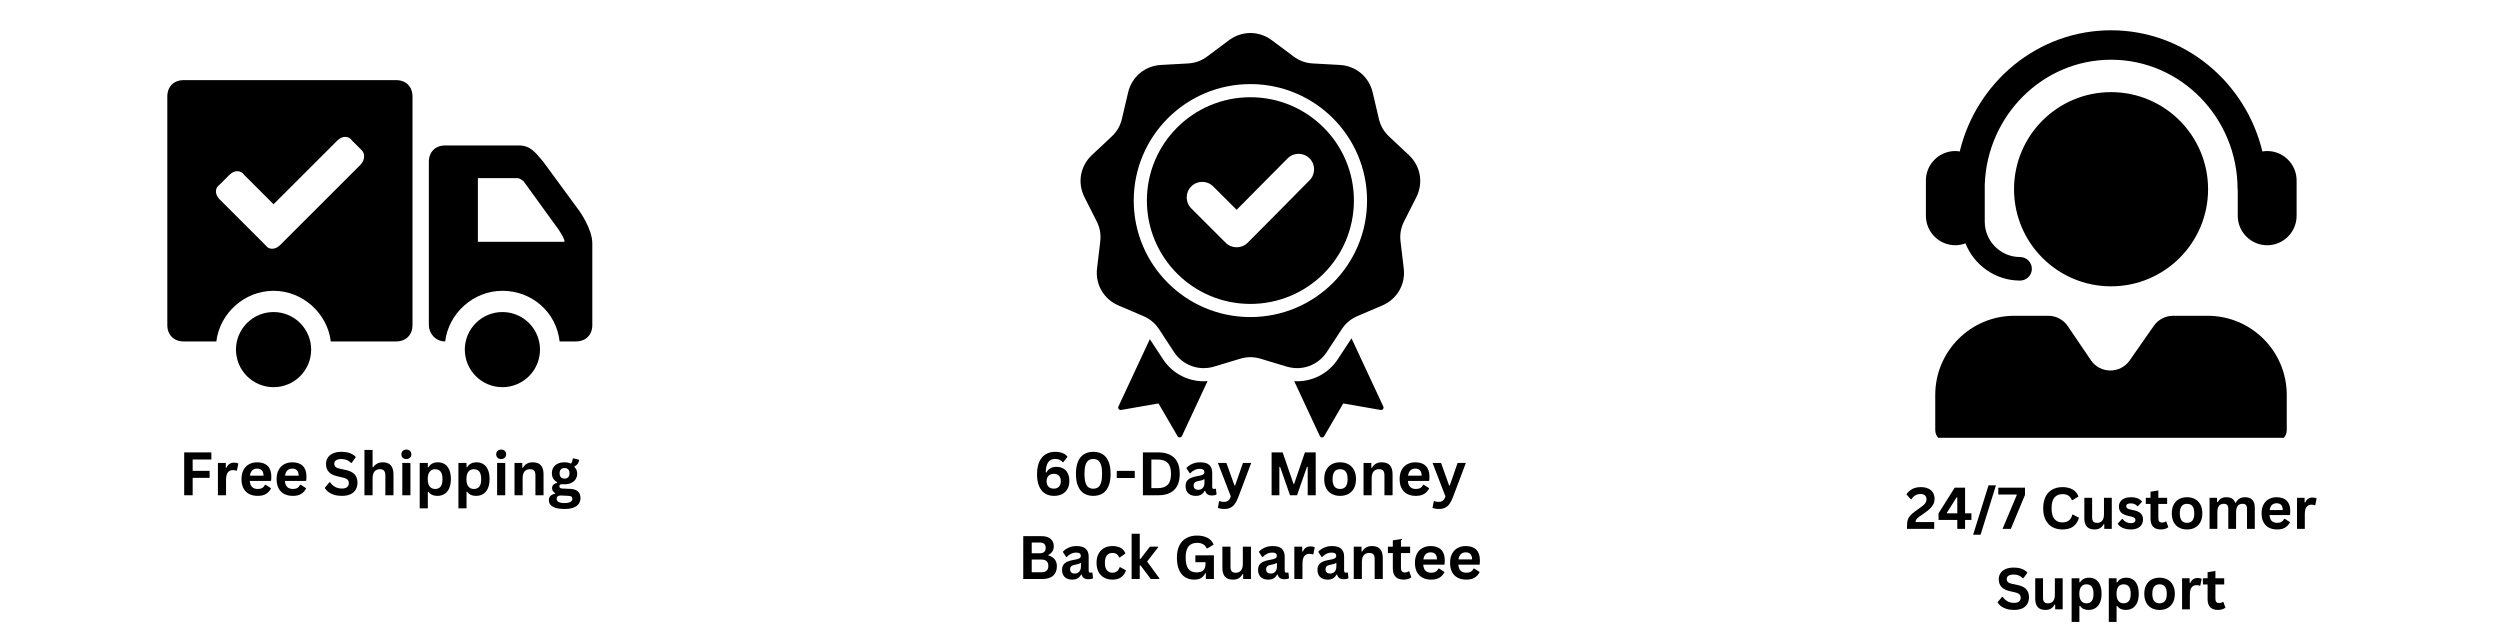
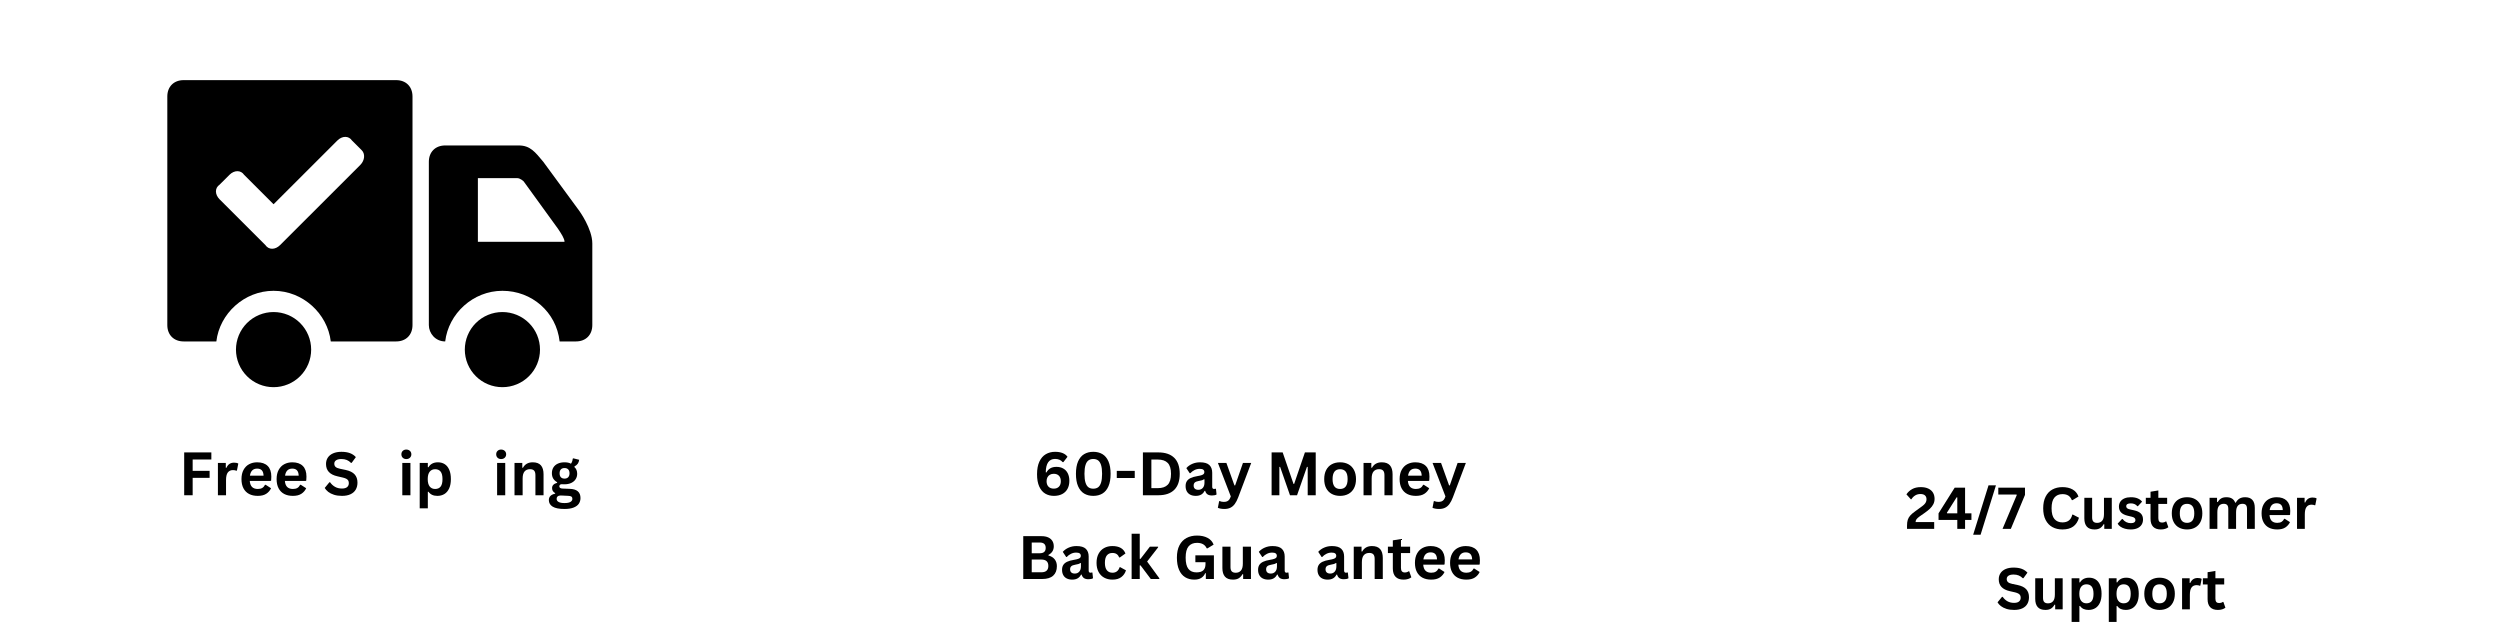
<svg xmlns="http://www.w3.org/2000/svg" version="1.0" preserveAspectRatio="xMidYMid meet" height="500" viewBox="0 0 1500 375" zoomAndPan="magnify" width="2000">
  <defs>
    <g />
    <clipPath id="fe6ed19d54">
-       <path clip-rule="nonzero" d="M 648 19 L 853 19 L 853 262.672 L 648 262.672 Z M 648 19" />
-     </clipPath>
+       </clipPath>
    <clipPath id="74263c93fe">
-       <path clip-rule="nonzero" d="M 1155.508 18.172 L 1378 18.172 L 1378 262.672 L 1155.508 262.672 Z M 1155.508 18.172" />
-     </clipPath>
+       </clipPath>
    <clipPath id="a2247aa9d4">
      <path clip-rule="nonzero" d="M 257 87 L 355.387 87 L 355.387 205 L 257 205 Z M 257 87" />
    </clipPath>
    <clipPath id="1873dc2db2">
      <path clip-rule="nonzero" d="M 100.387 48 L 248 48 L 248 205 L 100.387 205 Z M 100.387 48" />
    </clipPath>
  </defs>
  <g clip-path="url(#fe6ed19d54)">
    <path fill-rule="evenodd" fill-opacity="1" d="M 763.113 24.156 L 776.062 33.82 C 779.602 36.469 783.32 37.832 787.742 38.074 L 803.887 38.965 C 813.555 39.5 821.41 46.082 823.613 55.496 L 827.305 71.223 C 828.312 75.512 830.301 78.953 833.52 81.969 L 845.312 93.023 C 852.367 99.633 854.148 109.719 849.781 118.352 L 842.484 132.754 C 840.5 136.703 839.797 140.598 840.332 144.98 L 842.242 161.012 C 843.402 170.613 838.27 179.477 829.371 183.285 L 814.508 189.637 C 810.445 191.383 807.402 193.93 804.984 197.621 L 796.133 211.133 C 790.836 219.219 781.207 222.723 771.938 219.934 L 756.453 215.262 C 752.223 213.988 748.25 213.988 744.023 215.262 L 728.539 219.934 C 719.27 222.723 709.641 219.219 704.344 211.133 L 695.492 197.621 C 693.074 193.93 690.031 191.383 685.969 189.637 L 671.105 183.285 C 662.207 179.477 657.074 170.613 658.23 161.012 L 660.141 144.98 C 660.664 140.598 659.977 136.703 657.988 132.754 L 650.691 118.34 C 646.324 109.719 648.109 99.633 655.164 93.023 L 666.953 81.969 C 670.176 78.953 672.164 75.512 673.168 71.223 L 676.863 55.496 C 679.066 46.082 686.922 39.5 696.59 38.965 L 712.734 38.074 C 717.152 37.832 720.871 36.469 724.414 33.82 L 737.363 24.156 C 745.117 18.359 755.355 18.359 763.113 24.156 Z M 741.984 125.879 L 727.926 111.855 C 724.285 108.215 718.391 108.215 714.746 111.855 C 711.105 115.484 711.105 121.383 714.746 125.023 L 735.402 145.652 C 739.043 149.285 744.953 149.285 748.594 145.652 C 761.051 133.211 773.363 120.645 785.754 108.152 C 789.371 104.508 789.359 98.625 785.715 95.008 C 782.074 91.395 776.164 91.395 772.547 95.047 Z M 750.238 50.453 C 730.906 50.453 713.41 58.27 700.738 70.914 C 688.07 83.574 680.238 101.047 680.238 120.34 C 680.238 139.645 688.07 157.113 700.738 169.762 C 713.41 182.418 730.906 190.238 750.238 190.238 C 769.57 190.238 787.066 182.418 799.738 169.762 C 812.406 157.113 820.238 139.645 820.238 120.34 C 820.238 101.047 812.406 83.574 799.738 70.914 C 787.066 58.27 769.57 50.453 750.238 50.453 Z M 794.16 76.492 C 782.914 65.273 767.391 58.336 750.238 58.336 C 733.086 58.336 717.562 65.273 706.316 76.492 C 695.086 87.711 688.133 103.223 688.133 120.34 C 688.133 137.465 695.086 152.977 706.316 164.195 C 717.562 175.414 733.086 182.355 750.238 182.355 C 767.391 182.355 782.914 175.414 794.16 164.195 C 805.391 152.977 812.344 137.465 812.344 120.34 C 812.344 103.223 805.391 87.711 794.16 76.492 Z M 776.535 228.707 L 791.879 261.613 C 792.121 262.121 792.594 262.441 793.152 262.465 C 793.727 262.492 794.223 262.211 794.504 261.727 L 805.949 242.066 L 828.391 245.977 C 828.938 246.078 829.473 245.875 829.816 245.426 C 830.16 244.969 830.223 244.41 829.98 243.898 L 810.906 202.984 L 802.742 215.449 C 796.844 224.441 786.875 229.32 776.535 228.707 Z M 724.527 228.668 C 713.984 229.496 703.746 224.621 697.734 215.449 L 689.902 203.492 L 671.066 243.898 C 670.828 244.41 670.891 244.969 671.234 245.426 C 671.578 245.875 672.113 246.078 672.66 245.977 L 695.098 242.066 L 706.547 261.727 C 706.828 262.211 707.324 262.492 707.895 262.465 C 708.457 262.441 708.926 262.121 709.168 261.613 Z M 724.527 228.668" fill="#000000" />
  </g>
  <g clip-path="url(#74263c93fe)">
    <path fill-rule="nonzero" fill-opacity="1" d="M 1377.965 108.277 L 1377.965 129.48 C 1377.965 139.223 1370.043 147.145 1360.312 147.145 C 1350.57 147.145 1342.652 139.223 1342.652 129.48 L 1342.652 114.035 C 1342.637 113.855 1342.551 113.715 1342.551 113.539 C 1342.551 70.688 1308.496 35.832 1266.641 35.832 C 1225.738 35.832 1192.387 69.121 1190.855 110.609 L 1190.855 133.02 C 1190.855 144.711 1200.371 154.223 1212.047 154.223 C 1215.945 154.223 1219.113 157.383 1219.113 161.277 C 1219.113 165.188 1215.945 168.348 1212.047 168.348 C 1197.172 168.348 1184.477 159.062 1179.281 146.012 C 1177.371 146.711 1175.348 147.145 1173.207 147.145 C 1163.465 147.156 1155.543 139.223 1155.543 129.48 L 1155.543 108.277 C 1155.543 98.535 1163.465 90.617 1173.207 90.617 C 1174.113 90.617 1174.977 90.742 1175.844 90.883 C 1185.852 49.215 1222.707 18.172 1266.641 18.172 C 1310.574 18.172 1347.426 49.23 1357.434 90.895 C 1358.379 90.742 1359.32 90.617 1360.312 90.617 C 1370.043 90.617 1377.965 98.535 1377.965 108.277 Z M 1324.848 113.539 C 1324.848 81.359 1298.781 55.277 1266.625 55.277 C 1234.484 55.277 1208.418 81.359 1208.418 113.539 C 1208.418 145.719 1234.484 171.797 1266.625 171.797 C 1298.781 171.797 1324.848 145.719 1324.848 113.539 Z M 1324.594 189.473 L 1303.863 189.473 C 1299.254 189.473 1294.922 191.727 1292.285 195.508 L 1277.793 216.266 C 1272.129 224.379 1260.082 224.301 1254.527 216.113 L 1240.66 195.66 C 1238.023 191.789 1233.645 189.461 1228.973 189.461 L 1208.621 189.461 C 1182.402 189.461 1161.148 210.727 1161.148 236.973 L 1161.148 258.047 C 1161.148 261.945 1164.32 265.113 1168.215 265.113 L 1364.988 265.113 C 1368.895 265.113 1372.055 261.945 1372.055 258.047 L 1372.055 236.973 C 1372.055 210.738 1350.801 189.473 1324.594 189.473 Z M 1324.594 189.473" fill="#000000" />
  </g>
  <path fill-rule="nonzero" fill-opacity="1" d="M 186.695 209.762 C 186.695 210.5 186.656 211.238 186.586 211.973 C 186.512 212.707 186.406 213.438 186.262 214.16 C 186.117 214.883 185.938 215.602 185.723 216.305 C 185.508 217.012 185.258 217.707 184.977 218.391 C 184.695 219.07 184.379 219.738 184.031 220.387 C 183.684 221.039 183.301 221.672 182.891 222.285 C 182.48 222.898 182.043 223.492 181.574 224.062 C 181.105 224.633 180.609 225.18 180.086 225.699 C 179.562 226.223 179.016 226.719 178.445 227.188 C 177.875 227.656 177.281 228.094 176.668 228.504 C 176.055 228.914 175.422 229.293 174.77 229.641 C 174.117 229.988 173.449 230.305 172.77 230.586 C 172.086 230.871 171.391 231.117 170.684 231.332 C 169.977 231.547 169.262 231.727 168.535 231.871 C 167.812 232.012 167.082 232.121 166.348 232.195 C 165.613 232.266 164.875 232.301 164.137 232.301 C 163.398 232.301 162.66 232.266 161.926 232.195 C 161.191 232.121 160.461 232.012 159.734 231.871 C 159.012 231.727 158.293 231.547 157.586 231.332 C 156.883 231.117 156.188 230.871 155.504 230.586 C 154.82 230.305 154.152 229.988 153.504 229.641 C 152.852 229.293 152.219 228.914 151.605 228.504 C 150.988 228.094 150.398 227.656 149.824 227.188 C 149.254 226.719 148.707 226.223 148.184 225.699 C 147.664 225.18 147.168 224.633 146.699 224.062 C 146.23 223.492 145.789 222.898 145.379 222.285 C 144.969 221.672 144.59 221.039 144.242 220.387 C 143.895 219.738 143.578 219.07 143.297 218.391 C 143.012 217.707 142.766 217.012 142.551 216.305 C 142.336 215.602 142.156 214.883 142.012 214.16 C 141.867 213.438 141.758 212.707 141.688 211.973 C 141.613 211.238 141.578 210.5 141.578 209.762 C 141.578 209.027 141.613 208.289 141.688 207.555 C 141.758 206.82 141.867 206.09 142.012 205.367 C 142.156 204.641 142.336 203.926 142.551 203.223 C 142.766 202.516 143.012 201.82 143.297 201.137 C 143.578 200.457 143.895 199.789 144.242 199.141 C 144.59 198.488 144.969 197.855 145.379 197.242 C 145.789 196.629 146.23 196.035 146.699 195.465 C 147.168 194.895 147.664 194.348 148.184 193.828 C 148.707 193.305 149.254 192.809 149.824 192.34 C 150.398 191.871 150.988 191.434 151.605 191.023 C 152.219 190.613 152.852 190.234 153.504 189.887 C 154.152 189.539 154.82 189.223 155.504 188.941 C 156.188 188.656 156.883 188.41 157.586 188.195 C 158.293 187.98 159.012 187.801 159.734 187.656 C 160.461 187.516 161.191 187.406 161.926 187.332 C 162.66 187.262 163.398 187.227 164.137 187.227 C 164.875 187.227 165.613 187.262 166.348 187.332 C 167.082 187.406 167.812 187.516 168.535 187.656 C 169.262 187.801 169.977 187.98 170.684 188.195 C 171.391 188.41 172.086 188.656 172.77 188.941 C 173.449 189.223 174.117 189.539 174.77 189.887 C 175.422 190.234 176.055 190.613 176.668 191.023 C 177.281 191.434 177.875 191.871 178.445 192.34 C 179.016 192.809 179.562 193.305 180.086 193.828 C 180.609 194.348 181.105 194.895 181.574 195.465 C 182.043 196.035 182.48 196.629 182.891 197.242 C 183.301 197.855 183.684 198.488 184.031 199.141 C 184.379 199.789 184.695 200.457 184.977 201.137 C 185.258 201.82 185.508 202.516 185.723 203.223 C 185.938 203.926 186.117 204.641 186.262 205.367 C 186.406 206.09 186.512 206.82 186.586 207.555 C 186.656 208.289 186.695 209.027 186.695 209.762 Z M 186.695 209.762" fill="#000000" />
  <path fill-rule="nonzero" fill-opacity="1" d="M 324 209.762 C 324 210.5 323.965 211.238 323.895 211.973 C 323.82 212.707 323.711 213.438 323.566 214.16 C 323.422 214.883 323.246 215.602 323.031 216.305 C 322.816 217.012 322.566 217.707 322.285 218.391 C 322 219.07 321.688 219.738 321.336 220.387 C 320.988 221.039 320.609 221.672 320.199 222.285 C 319.789 222.898 319.352 223.492 318.883 224.062 C 318.414 224.633 317.918 225.18 317.395 225.699 C 316.871 226.223 316.324 226.719 315.754 227.188 C 315.184 227.656 314.59 228.094 313.977 228.504 C 313.363 228.914 312.73 229.293 312.078 229.641 C 311.426 229.988 310.758 230.305 310.074 230.586 C 309.395 230.871 308.699 231.117 307.992 231.332 C 307.285 231.547 306.57 231.727 305.844 231.871 C 305.121 232.012 304.391 232.121 303.656 232.195 C 302.918 232.266 302.184 232.301 301.445 232.301 C 300.703 232.301 299.969 232.266 299.234 232.195 C 298.496 232.121 297.766 232.012 297.043 231.871 C 296.316 231.727 295.602 231.547 294.895 231.332 C 294.188 231.117 293.492 230.871 292.812 230.586 C 292.129 230.305 291.461 229.988 290.809 229.641 C 290.16 229.293 289.527 228.914 288.91 228.504 C 288.297 228.094 287.703 227.656 287.133 227.188 C 286.562 226.719 286.016 226.223 285.492 225.699 C 284.969 225.18 284.477 224.633 284.008 224.062 C 283.539 223.492 283.098 222.898 282.688 222.285 C 282.277 221.672 281.898 221.039 281.551 220.387 C 281.203 219.738 280.887 219.07 280.602 218.391 C 280.32 217.707 280.07 217.012 279.855 216.305 C 279.645 215.602 279.465 214.883 279.32 214.16 C 279.176 213.438 279.066 212.707 278.996 211.973 C 278.922 211.238 278.887 210.5 278.887 209.762 C 278.887 209.027 278.922 208.289 278.996 207.555 C 279.066 206.82 279.176 206.09 279.32 205.367 C 279.465 204.641 279.645 203.926 279.855 203.223 C 280.07 202.516 280.32 201.82 280.602 201.137 C 280.887 200.457 281.203 199.789 281.551 199.141 C 281.898 198.488 282.277 197.855 282.688 197.242 C 283.098 196.629 283.539 196.035 284.008 195.465 C 284.477 194.895 284.969 194.348 285.492 193.828 C 286.016 193.305 286.562 192.809 287.133 192.34 C 287.703 191.871 288.297 191.434 288.91 191.023 C 289.527 190.613 290.16 190.234 290.809 189.887 C 291.461 189.539 292.129 189.223 292.812 188.941 C 293.492 188.656 294.188 188.41 294.895 188.195 C 295.602 187.98 296.316 187.801 297.043 187.656 C 297.766 187.516 298.496 187.406 299.234 187.332 C 299.969 187.262 300.703 187.227 301.445 187.227 C 302.184 187.227 302.918 187.262 303.656 187.332 C 304.391 187.406 305.121 187.516 305.844 187.656 C 306.57 187.801 307.285 187.98 307.992 188.195 C 308.699 188.41 309.395 188.656 310.074 188.941 C 310.758 189.223 311.426 189.539 312.078 189.887 C 312.73 190.234 313.363 190.613 313.977 191.023 C 314.59 191.434 315.184 191.871 315.754 192.34 C 316.324 192.809 316.871 193.305 317.395 193.828 C 317.918 194.348 318.414 194.895 318.883 195.465 C 319.352 196.035 319.789 196.629 320.199 197.242 C 320.609 197.855 320.988 198.488 321.336 199.141 C 321.688 199.789 322 200.457 322.285 201.137 C 322.566 201.82 322.816 202.516 323.031 203.223 C 323.246 203.926 323.422 204.641 323.566 205.367 C 323.711 206.09 323.82 206.82 323.895 207.555 C 323.965 208.289 324 209.027 324 209.762 Z M 324 209.762" fill="#000000" />
  <g clip-path="url(#a2247aa9d4)">
    <path fill-rule="nonzero" fill-opacity="1" d="M 347.539 126.469 L 325.965 97.07 C 321.059 91.191 318.117 87.27 311.25 87.27 L 267.117 87.27 C 261.23 87.27 257.309 91.191 257.309 97.07 L 257.309 195.062 C 257.309 199.965 261.23 204.863 267.117 204.863 C 269.078 188.203 283.789 174.484 301.445 174.484 C 319.098 174.484 333.809 187.227 335.77 204.863 L 345.578 204.863 C 351.465 204.863 355.387 200.945 355.387 195.062 C 355.387 195.062 355.387 154.887 355.387 146.066 C 355.387 137.246 347.539 126.469 347.539 126.469 Z M 286.73 146.066 L 286.73 106.871 L 310.27 106.871 C 312.23 106.871 314.195 108.828 314.195 108.828 L 334.789 137.246 C 336.75 140.188 338.715 143.129 338.715 145.086 L 286.73 145.086 Z M 286.73 146.066" fill="#000000" />
  </g>
  <g clip-path="url(#1873dc2db2)">
    <path fill-rule="nonzero" fill-opacity="1" d="M 237.695 48.074 L 110.195 48.074 C 104.309 48.074 100.387 51.992 100.387 57.871 L 100.387 195.062 C 100.387 200.945 104.309 204.863 110.195 204.863 L 129.809 204.863 C 131.77 188.203 146.48 174.484 164.137 174.484 C 181.789 174.484 196.5 188.203 198.465 204.863 L 237.695 204.863 C 243.578 204.863 247.5 200.945 247.5 195.062 L 247.5 57.871 C 247.5 51.992 243.578 48.074 237.695 48.074 Z M 216.117 99.031 L 168.059 147.047 C 165.117 149.988 161.195 149.988 159.23 147.047 L 131.77 119.609 C 128.828 116.668 128.828 112.75 131.77 110.789 L 137.656 104.91 C 140.598 101.969 144.52 101.969 146.48 104.91 L 164.137 122.547 L 202.387 84.332 C 205.328 81.391 209.25 81.391 211.215 84.332 L 217.098 90.211 C 219.059 92.172 219.059 96.09 216.117 99.031 Z M 216.117 99.031" fill="#000000" />
  </g>
  <g fill-opacity="1" fill="#000000">
    <g transform="translate(1143.011, 317.317)">
      <g>
        <path d="M 1.203 -1.953 C 1.203 -3.316 1.348 -4.469 1.641 -5.406 C 1.941 -6.344 2.43 -7.195 3.109 -7.969 C 3.785 -8.738 4.742 -9.566 5.984 -10.453 L 9.266 -12.844 C 10.172 -13.477 10.875 -14.031 11.375 -14.5 C 11.875 -14.977 12.25 -15.473 12.5 -15.984 C 12.758 -16.504 12.891 -17.098 12.891 -17.766 C 12.891 -18.766 12.582 -19.535 11.969 -20.078 C 11.363 -20.629 10.453 -20.906 9.234 -20.906 C 8.066 -20.906 7.023 -20.625 6.109 -20.062 C 5.203 -19.508 4.445 -18.75 3.844 -17.781 L 3.531 -17.703 L 0.844 -20.703 C 1.719 -22.016 2.863 -23.066 4.281 -23.859 C 5.695 -24.648 7.41 -25.047 9.422 -25.047 C 11.273 -25.047 12.82 -24.738 14.062 -24.125 C 15.301 -23.52 16.223 -22.691 16.828 -21.641 C 17.43 -20.586 17.734 -19.379 17.734 -18.016 C 17.734 -16.848 17.488 -15.781 17 -14.812 C 16.508 -13.844 15.832 -12.945 14.969 -12.125 C 14.102 -11.301 12.992 -10.414 11.641 -9.469 L 8.719 -7.438 C 7.844 -6.801 7.227 -6.238 6.875 -5.75 C 6.52 -5.258 6.344 -4.707 6.344 -4.094 L 17.5 -4.094 L 17.5 0 L 1.203 0 Z M 1.203 -1.953" />
      </g>
    </g>
    <g transform="translate(1162.282, 317.317)">
      <g>
        <path d="M 16.766 0 L 12.094 0 L 12.094 -5.375 L 0.844 -5.375 L 0.844 -9.312 L 10.516 -24.703 L 16.766 -24.703 L 16.766 -9.312 L 20.578 -9.312 L 20.578 -5.375 L 16.766 -5.375 Z M 5.844 -9.656 L 6 -9.312 L 12.094 -9.312 L 12.094 -18.875 L 11.703 -18.938 Z M 5.844 -9.656" />
      </g>
    </g>
    <g transform="translate(1183.799, 317.317)">
      <g>
        <path d="M 4.547 3.531 L 0.094 3.531 L 9.312 -26.109 L 13.766 -26.109 Z M 4.547 3.531" />
      </g>
    </g>
    <g transform="translate(1198.306, 317.317)">
      <g>
        <path d="M 8.203 0 L 3.219 0 L 11.734 -20.234 L 11.641 -20.594 L 0.672 -20.594 L 0.672 -24.703 L 16.688 -24.703 L 16.688 -20.375 Z M 8.203 0" />
      </g>
    </g>
    <g transform="translate(1215.821, 317.317)">
      <g />
    </g>
    <g transform="translate(1223.978, 317.317)">
      <g>
        <path d="M 13.5 0.359 C 11.219 0.359 9.207 -0.113 7.469 -1.062 C 5.738 -2.008 4.383 -3.43 3.406 -5.328 C 2.426 -7.223 1.938 -9.562 1.938 -12.344 C 1.938 -15.125 2.426 -17.461 3.406 -19.359 C 4.383 -21.266 5.738 -22.688 7.469 -23.625 C 9.207 -24.57 11.219 -25.047 13.5 -25.047 C 15.875 -25.047 17.891 -24.582 19.547 -23.656 C 21.211 -22.727 22.398 -21.312 23.109 -19.406 L 19.547 -17.234 L 19.125 -17.25 C 18.594 -18.531 17.875 -19.445 16.969 -20 C 16.062 -20.562 14.906 -20.844 13.5 -20.844 C 11.445 -20.844 9.844 -20.16 8.688 -18.797 C 7.539 -17.441 6.969 -15.289 6.969 -12.344 C 6.969 -9.406 7.539 -7.258 8.688 -5.906 C 9.844 -4.551 11.445 -3.875 13.5 -3.875 C 16.707 -3.875 18.672 -5.43 19.391 -8.547 L 19.812 -8.547 L 23.406 -6.672 C 22.727 -4.328 21.57 -2.566 19.938 -1.391 C 18.312 -0.223 16.164 0.359 13.5 0.359 Z M 13.5 0.359" />
      </g>
    </g>
    <g transform="translate(1248.197, 317.317)">
      <g>
        <path d="M 8.531 0.359 C 6.438 0.359 4.891 -0.211 3.891 -1.359 C 2.898 -2.504 2.406 -4.145 2.406 -6.281 L 2.406 -18.625 L 7.078 -18.625 L 7.078 -6.875 C 7.078 -5.738 7.32 -4.906 7.812 -4.375 C 8.301 -3.852 9.055 -3.594 10.078 -3.594 C 11.379 -3.594 12.391 -4.02 13.109 -4.875 C 13.828 -5.727 14.188 -7.066 14.188 -8.891 L 14.188 -18.625 L 18.875 -18.625 L 18.875 0 L 14.375 0 L 14.375 -2.734 L 14.016 -2.828 C 13.422 -1.754 12.691 -0.953 11.828 -0.422 C 10.973 0.098 9.875 0.359 8.531 0.359 Z M 8.531 0.359" />
      </g>
    </g>
    <g transform="translate(1269.748, 317.317)">
      <g>
        <path d="M 8.719 0.359 C 7.445 0.359 6.281 0.207 5.219 -0.094 C 4.156 -0.395 3.25 -0.805 2.5 -1.328 C 1.758 -1.848 1.207 -2.445 0.844 -3.125 L 3.453 -5.922 L 3.797 -5.922 C 4.422 -5.086 5.156 -4.461 6 -4.047 C 6.844 -3.629 7.758 -3.422 8.75 -3.422 C 9.664 -3.422 10.352 -3.582 10.812 -3.906 C 11.27 -4.238 11.5 -4.711 11.5 -5.328 C 11.5 -5.797 11.332 -6.191 11 -6.516 C 10.664 -6.836 10.129 -7.086 9.391 -7.266 L 6.922 -7.859 C 5.078 -8.297 3.727 -8.969 2.875 -9.875 C 2.031 -10.781 1.609 -11.93 1.609 -13.328 C 1.609 -14.484 1.898 -15.488 2.484 -16.344 C 3.078 -17.207 3.91 -17.863 4.984 -18.312 C 6.066 -18.758 7.32 -18.984 8.75 -18.984 C 10.426 -18.984 11.816 -18.738 12.922 -18.25 C 14.023 -17.77 14.883 -17.125 15.5 -16.312 L 13 -13.609 L 12.672 -13.609 C 12.148 -14.203 11.566 -14.629 10.922 -14.891 C 10.273 -15.16 9.551 -15.297 8.75 -15.297 C 6.906 -15.297 5.984 -14.723 5.984 -13.578 C 5.984 -13.098 6.156 -12.703 6.5 -12.391 C 6.844 -12.086 7.445 -11.844 8.312 -11.656 L 10.609 -11.141 C 12.504 -10.742 13.883 -10.098 14.75 -9.203 C 15.625 -8.305 16.062 -7.102 16.062 -5.594 C 16.062 -4.406 15.77 -3.359 15.188 -2.453 C 14.602 -1.555 13.758 -0.863 12.656 -0.375 C 11.551 0.113 10.238 0.359 8.719 0.359 Z M 8.719 0.359" />
      </g>
    </g>
    <g transform="translate(1286.925, 317.317)">
      <g>
        <path d="M 12.859 -4.438 L 14.078 -0.984 C 13.566 -0.566 12.926 -0.238 12.156 0 C 11.395 0.238 10.531 0.359 9.562 0.359 C 7.539 0.359 6.004 -0.188 4.953 -1.281 C 3.91 -2.383 3.391 -3.984 3.391 -6.078 L 3.391 -14.938 L 0.562 -14.938 L 0.562 -18.641 L 3.391 -18.641 L 3.391 -22.281 L 8.078 -23.047 L 8.078 -18.641 L 13.359 -18.641 L 13.359 -14.938 L 8.078 -14.938 L 8.078 -6.422 C 8.078 -5.492 8.266 -4.816 8.641 -4.391 C 9.023 -3.973 9.586 -3.766 10.328 -3.766 C 11.16 -3.766 11.883 -3.988 12.5 -4.438 Z M 12.859 -4.438" />
      </g>
    </g>
    <g transform="translate(1301.399, 317.317)">
      <g>
        <path d="M 10.828 0.359 C 9.004 0.359 7.398 -0.016 6.016 -0.766 C 4.641 -1.516 3.57 -2.613 2.812 -4.062 C 2.051 -5.508 1.672 -7.258 1.672 -9.312 C 1.672 -11.352 2.051 -13.098 2.812 -14.547 C 3.57 -16.004 4.641 -17.109 6.016 -17.859 C 7.398 -18.609 9.004 -18.984 10.828 -18.984 C 12.648 -18.984 14.25 -18.609 15.625 -17.859 C 17.008 -17.109 18.082 -16.004 18.844 -14.547 C 19.613 -13.098 20 -11.352 20 -9.312 C 20 -7.258 19.613 -5.508 18.844 -4.062 C 18.082 -2.613 17.008 -1.516 15.625 -0.766 C 14.25 -0.016 12.648 0.359 10.828 0.359 Z M 10.828 -3.609 C 13.723 -3.609 15.172 -5.508 15.172 -9.312 C 15.172 -11.281 14.797 -12.723 14.047 -13.641 C 13.305 -14.555 12.234 -15.016 10.828 -15.016 C 7.93 -15.016 6.484 -13.113 6.484 -9.312 C 6.484 -5.508 7.93 -3.609 10.828 -3.609 Z M 10.828 -3.609" />
      </g>
    </g>
    <g transform="translate(1323.051, 317.317)">
      <g>
        <path d="M 2.688 0 L 2.688 -18.625 L 7.172 -18.625 L 7.172 -16.125 L 7.531 -16.062 C 8.145 -17.062 8.859 -17.797 9.672 -18.266 C 10.484 -18.742 11.523 -18.984 12.797 -18.984 C 14.211 -18.984 15.348 -18.703 16.203 -18.141 C 17.055 -17.586 17.68 -16.773 18.078 -15.703 L 18.422 -15.703 C 19.004 -16.816 19.75 -17.641 20.656 -18.172 C 21.562 -18.711 22.688 -18.984 24.031 -18.984 C 27.895 -18.984 29.828 -16.832 29.828 -12.531 L 29.828 0 L 25.156 0 L 25.156 -11.938 C 25.156 -13.031 24.941 -13.816 24.516 -14.297 C 24.086 -14.785 23.398 -15.031 22.453 -15.031 C 19.879 -15.031 18.594 -13.312 18.594 -9.875 L 18.594 0 L 13.922 0 L 13.922 -11.938 C 13.922 -13.031 13.703 -13.816 13.266 -14.297 C 12.836 -14.785 12.148 -15.031 11.203 -15.031 C 9.992 -15.031 9.051 -14.629 8.375 -13.828 C 7.695 -13.023 7.359 -11.742 7.359 -9.984 L 7.359 0 Z M 2.688 0" />
      </g>
    </g>
    <g transform="translate(1355.275, 317.317)">
      <g>
        <path d="M 18.406 -8.266 L 6.438 -8.266 C 6.57 -6.641 7.031 -5.457 7.812 -4.719 C 8.602 -3.977 9.68 -3.609 11.047 -3.609 C 12.117 -3.609 12.984 -3.805 13.641 -4.203 C 14.305 -4.609 14.844 -5.219 15.25 -6.031 L 15.609 -6.031 L 18.719 -4.031 C 18.102 -2.727 17.18 -1.672 15.953 -0.859 C 14.734 -0.047 13.098 0.359 11.047 0.359 C 9.117 0.359 7.453 -0.004 6.047 -0.734 C 4.648 -1.473 3.57 -2.566 2.812 -4.016 C 2.051 -5.461 1.672 -7.227 1.672 -9.312 C 1.672 -11.426 2.07 -13.207 2.875 -14.656 C 3.676 -16.113 4.754 -17.195 6.109 -17.906 C 7.473 -18.625 9.004 -18.984 10.703 -18.984 C 13.336 -18.984 15.359 -18.285 16.766 -16.891 C 18.172 -15.492 18.875 -13.445 18.875 -10.75 C 18.875 -9.758 18.836 -9 18.766 -8.469 Z M 14.391 -11.281 C 14.348 -12.695 14.02 -13.727 13.406 -14.375 C 12.789 -15.031 11.891 -15.359 10.703 -15.359 C 8.336 -15.359 6.945 -14 6.531 -11.281 Z M 14.391 -11.281" />
      </g>
    </g>
    <g transform="translate(1375.526, 317.317)">
      <g>
        <path d="M 2.688 0 L 2.688 -18.625 L 7.234 -18.625 L 7.234 -15.859 L 7.578 -15.797 C 8.035 -16.828 8.629 -17.582 9.359 -18.062 C 10.086 -18.551 10.977 -18.797 12.031 -18.797 C 13.082 -18.797 13.883 -18.617 14.438 -18.266 L 13.641 -14.219 L 13.297 -14.156 C 12.992 -14.281 12.703 -14.367 12.422 -14.422 C 12.141 -14.484 11.797 -14.516 11.391 -14.516 C 10.078 -14.516 9.078 -14.051 8.391 -13.125 C 7.703 -12.207 7.359 -10.738 7.359 -8.719 L 7.359 0 Z M 2.688 0" />
      </g>
    </g>
  </g>
  <g fill-opacity="1" fill="#000000">
    <g transform="translate(1197.518, 365.598)">
      <g>
        <path d="M 10.953 0.359 C 9.234 0.359 7.707 0.148 6.375 -0.266 C 5.039 -0.691 3.926 -1.25 3.031 -1.938 C 2.145 -2.625 1.469 -3.379 1 -4.203 L 3.688 -7.484 L 4.109 -7.484 C 4.848 -6.379 5.789 -5.5 6.938 -4.844 C 8.082 -4.195 9.422 -3.875 10.953 -3.875 C 12.254 -3.875 13.234 -4.148 13.891 -4.703 C 14.555 -5.254 14.891 -6.008 14.891 -6.969 C 14.891 -7.562 14.781 -8.051 14.562 -8.438 C 14.352 -8.832 14 -9.172 13.5 -9.453 C 13.008 -9.734 12.344 -9.977 11.5 -10.188 L 8.328 -10.906 C 6.109 -11.414 4.453 -12.258 3.359 -13.438 C 2.273 -14.613 1.734 -16.141 1.734 -18.016 C 1.734 -19.422 2.082 -20.648 2.781 -21.703 C 3.477 -22.766 4.492 -23.586 5.828 -24.172 C 7.172 -24.754 8.77 -25.047 10.625 -25.047 C 12.531 -25.047 14.16 -24.797 15.516 -24.297 C 16.867 -23.797 18.016 -23.031 18.953 -22 L 16.531 -18.688 L 16.109 -18.688 C 15.41 -19.414 14.609 -19.961 13.703 -20.328 C 12.805 -20.691 11.781 -20.875 10.625 -20.875 C 9.281 -20.875 8.258 -20.633 7.562 -20.156 C 6.863 -19.688 6.516 -19.035 6.516 -18.203 C 6.516 -17.43 6.758 -16.812 7.25 -16.344 C 7.738 -15.883 8.586 -15.523 9.797 -15.266 L 13.047 -14.594 C 15.441 -14.082 17.176 -13.223 18.25 -12.016 C 19.332 -10.805 19.875 -9.227 19.875 -7.281 C 19.875 -5.738 19.539 -4.395 18.875 -3.25 C 18.219 -2.102 17.219 -1.211 15.875 -0.578 C 14.539 0.047 12.898 0.359 10.953 0.359 Z M 10.953 0.359" />
      </g>
    </g>
    <g transform="translate(1218.731, 365.598)">
      <g>
        <path d="M 8.531 0.359 C 6.438 0.359 4.891 -0.211 3.891 -1.359 C 2.898 -2.504 2.406 -4.145 2.406 -6.281 L 2.406 -18.625 L 7.078 -18.625 L 7.078 -6.875 C 7.078 -5.738 7.32 -4.906 7.812 -4.375 C 8.301 -3.852 9.055 -3.594 10.078 -3.594 C 11.379 -3.594 12.391 -4.02 13.109 -4.875 C 13.828 -5.727 14.188 -7.066 14.188 -8.891 L 14.188 -18.625 L 18.875 -18.625 L 18.875 0 L 14.375 0 L 14.375 -2.734 L 14.016 -2.828 C 13.422 -1.754 12.691 -0.953 11.828 -0.422 C 10.973 0.098 9.875 0.359 8.531 0.359 Z M 8.531 0.359" />
      </g>
    </g>
    <g transform="translate(1240.282, 365.598)">
      <g>
        <path d="M 2.688 7.547 L 2.688 -18.625 L 7.359 -18.625 L 7.359 -16.203 L 7.719 -16.125 C 8.27 -17.07 9.004 -17.785 9.922 -18.266 C 10.848 -18.742 11.93 -18.984 13.172 -18.984 C 14.672 -18.984 15.977 -18.629 17.094 -17.922 C 18.219 -17.211 19.094 -16.133 19.719 -14.688 C 20.344 -13.238 20.656 -11.445 20.656 -9.312 C 20.656 -7.176 20.328 -5.391 19.672 -3.953 C 19.016 -2.516 18.098 -1.438 16.922 -0.719 C 15.754 0 14.406 0.359 12.875 0.359 C 11.707 0.359 10.703 0.164 9.859 -0.219 C 9.016 -0.613 8.301 -1.223 7.719 -2.047 L 7.359 -1.969 L 7.359 7.547 Z M 11.578 -3.609 C 12.973 -3.609 14.031 -4.062 14.75 -4.969 C 15.469 -5.883 15.828 -7.332 15.828 -9.312 C 15.828 -11.281 15.469 -12.723 14.75 -13.641 C 14.031 -14.555 12.973 -15.016 11.578 -15.016 C 10.266 -15.016 9.223 -14.539 8.453 -13.594 C 7.691 -12.645 7.312 -11.219 7.312 -9.312 C 7.312 -7.406 7.691 -5.977 8.453 -5.031 C 9.223 -4.082 10.266 -3.609 11.578 -3.609 Z M 11.578 -3.609" />
      </g>
    </g>
    <g transform="translate(1262.593, 365.598)">
      <g>
        <path d="M 2.688 7.547 L 2.688 -18.625 L 7.359 -18.625 L 7.359 -16.203 L 7.719 -16.125 C 8.27 -17.07 9.004 -17.785 9.922 -18.266 C 10.848 -18.742 11.93 -18.984 13.172 -18.984 C 14.672 -18.984 15.977 -18.629 17.094 -17.922 C 18.219 -17.211 19.094 -16.133 19.719 -14.688 C 20.344 -13.238 20.656 -11.445 20.656 -9.312 C 20.656 -7.176 20.328 -5.391 19.672 -3.953 C 19.016 -2.516 18.098 -1.438 16.922 -0.719 C 15.754 0 14.406 0.359 12.875 0.359 C 11.707 0.359 10.703 0.164 9.859 -0.219 C 9.016 -0.613 8.301 -1.223 7.719 -2.047 L 7.359 -1.969 L 7.359 7.547 Z M 11.578 -3.609 C 12.973 -3.609 14.031 -4.062 14.75 -4.969 C 15.469 -5.883 15.828 -7.332 15.828 -9.312 C 15.828 -11.281 15.469 -12.723 14.75 -13.641 C 14.031 -14.555 12.973 -15.016 11.578 -15.016 C 10.266 -15.016 9.223 -14.539 8.453 -13.594 C 7.691 -12.645 7.312 -11.219 7.312 -9.312 C 7.312 -7.406 7.691 -5.977 8.453 -5.031 C 9.223 -4.082 10.266 -3.609 11.578 -3.609 Z M 11.578 -3.609" />
      </g>
    </g>
    <g transform="translate(1284.903, 365.598)">
      <g>
        <path d="M 10.828 0.359 C 9.004 0.359 7.398 -0.016 6.016 -0.766 C 4.641 -1.516 3.57 -2.613 2.812 -4.062 C 2.051 -5.508 1.672 -7.258 1.672 -9.312 C 1.672 -11.352 2.051 -13.098 2.812 -14.547 C 3.57 -16.004 4.641 -17.109 6.016 -17.859 C 7.398 -18.609 9.004 -18.984 10.828 -18.984 C 12.648 -18.984 14.25 -18.609 15.625 -17.859 C 17.008 -17.109 18.082 -16.004 18.844 -14.547 C 19.613 -13.098 20 -11.352 20 -9.312 C 20 -7.258 19.613 -5.508 18.844 -4.062 C 18.082 -2.613 17.008 -1.516 15.625 -0.766 C 14.25 -0.016 12.648 0.359 10.828 0.359 Z M 10.828 -3.609 C 13.723 -3.609 15.172 -5.508 15.172 -9.312 C 15.172 -11.281 14.797 -12.723 14.047 -13.641 C 13.305 -14.555 12.234 -15.016 10.828 -15.016 C 7.93 -15.016 6.484 -13.113 6.484 -9.312 C 6.484 -5.508 7.93 -3.609 10.828 -3.609 Z M 10.828 -3.609" />
      </g>
    </g>
    <g transform="translate(1306.556, 365.598)">
      <g>
        <path d="M 2.688 0 L 2.688 -18.625 L 7.234 -18.625 L 7.234 -15.859 L 7.578 -15.797 C 8.035 -16.828 8.629 -17.582 9.359 -18.062 C 10.086 -18.551 10.977 -18.797 12.031 -18.797 C 13.082 -18.797 13.883 -18.617 14.438 -18.266 L 13.641 -14.219 L 13.297 -14.156 C 12.992 -14.281 12.703 -14.367 12.422 -14.422 C 12.141 -14.484 11.797 -14.516 11.391 -14.516 C 10.078 -14.516 9.078 -14.051 8.391 -13.125 C 7.703 -12.207 7.359 -10.738 7.359 -8.719 L 7.359 0 Z M 2.688 0" />
      </g>
    </g>
    <g transform="translate(1321.165, 365.598)">
      <g>
        <path d="M 12.859 -4.438 L 14.078 -0.984 C 13.566 -0.566 12.926 -0.238 12.156 0 C 11.395 0.238 10.531 0.359 9.562 0.359 C 7.539 0.359 6.004 -0.188 4.953 -1.281 C 3.91 -2.383 3.391 -3.984 3.391 -6.078 L 3.391 -14.938 L 0.562 -14.938 L 0.562 -18.641 L 3.391 -18.641 L 3.391 -22.281 L 8.078 -23.047 L 8.078 -18.641 L 13.359 -18.641 L 13.359 -14.938 L 8.078 -14.938 L 8.078 -6.422 C 8.078 -5.492 8.266 -4.816 8.641 -4.391 C 9.023 -3.973 9.586 -3.766 10.328 -3.766 C 11.16 -3.766 11.883 -3.988 12.5 -4.438 Z M 12.859 -4.438" />
      </g>
    </g>
  </g>
  <g fill-opacity="1" fill="#000000">
    <g transform="translate(620.068, 297.15)">
      <g>
        <path d="M 12.281 0.375 C 10.352 0.375 8.629 -0.066 7.109 -0.953 C 5.586 -1.848 4.379 -3.266 3.484 -5.203 C 2.598 -7.148 2.156 -9.617 2.156 -12.609 C 2.156 -15.648 2.625 -18.176 3.562 -20.188 C 4.5 -22.195 5.781 -23.676 7.406 -24.625 C 9.031 -25.582 10.891 -26.062 12.984 -26.062 C 14.734 -26.062 16.238 -25.812 17.5 -25.312 C 18.758 -24.812 19.738 -24.066 20.438 -23.078 L 17.953 -19.875 L 17.516 -19.875 C 16.441 -21.156 14.93 -21.797 12.984 -21.797 C 9.328 -21.797 7.461 -19.117 7.391 -13.766 L 7.75 -13.641 C 8.352 -14.742 9.141 -15.582 10.109 -16.156 C 11.086 -16.738 12.32 -17.031 13.812 -17.031 C 15.406 -17.031 16.781 -16.691 17.938 -16.016 C 19.102 -15.348 19.992 -14.383 20.609 -13.125 C 21.234 -11.875 21.547 -10.391 21.547 -8.672 C 21.547 -6.797 21.172 -5.176 20.422 -3.812 C 19.68 -2.457 18.613 -1.422 17.219 -0.703 C 15.832 0.016 14.188 0.375 12.281 0.375 Z M 12.188 -3.969 C 13.508 -3.969 14.547 -4.359 15.297 -5.141 C 16.047 -5.922 16.422 -7.016 16.422 -8.422 C 16.422 -9.828 16.047 -10.922 15.297 -11.703 C 14.547 -12.484 13.508 -12.875 12.188 -12.875 C 11.312 -12.875 10.551 -12.691 9.906 -12.328 C 9.258 -11.961 8.758 -11.445 8.406 -10.781 C 8.051 -10.113 7.875 -9.328 7.875 -8.422 C 7.875 -7.047 8.254 -5.957 9.016 -5.156 C 9.785 -4.363 10.844 -3.969 12.188 -3.969 Z M 12.188 -3.969" />
      </g>
    </g>
    <g transform="translate(643.411, 297.15)">
      <g>
        <path d="M 12.547 0.375 C 10.453 0.375 8.629 -0.086 7.078 -1.016 C 5.523 -1.953 4.316 -3.406 3.453 -5.375 C 2.586 -7.344 2.156 -9.832 2.156 -12.844 C 2.156 -15.863 2.586 -18.359 3.453 -20.328 C 4.316 -22.297 5.523 -23.742 7.078 -24.672 C 8.629 -25.598 10.453 -26.062 12.547 -26.062 C 14.66 -26.062 16.492 -25.598 18.047 -24.672 C 19.598 -23.742 20.801 -22.297 21.656 -20.328 C 22.52 -18.359 22.953 -15.863 22.953 -12.844 C 22.953 -9.832 22.52 -7.344 21.656 -5.375 C 20.801 -3.406 19.598 -1.953 18.047 -1.016 C 16.492 -0.086 14.66 0.375 12.547 0.375 Z M 12.547 -3.938 C 13.703 -3.938 14.664 -4.211 15.438 -4.766 C 16.207 -5.328 16.801 -6.266 17.219 -7.578 C 17.633 -8.891 17.844 -10.645 17.844 -12.844 C 17.844 -15.051 17.633 -16.812 17.219 -18.125 C 16.801 -19.438 16.207 -20.367 15.438 -20.922 C 14.664 -21.484 13.703 -21.766 12.547 -21.766 C 11.398 -21.766 10.441 -21.484 9.672 -20.922 C 8.898 -20.367 8.305 -19.438 7.891 -18.125 C 7.473 -16.812 7.266 -15.051 7.266 -12.844 C 7.266 -10.645 7.473 -8.891 7.891 -7.578 C 8.305 -6.266 8.898 -5.328 9.672 -4.766 C 10.441 -4.211 11.398 -3.938 12.547 -3.938 Z M 12.547 -3.938" />
      </g>
    </g>
    <g transform="translate(668.531, 297.15)">
      <g>
        <path d="M 12.312 -10.344 L 1.531 -10.344 L 1.531 -14.625 L 12.312 -14.625 Z M 12.312 -10.344" />
      </g>
    </g>
    <g transform="translate(682.4, 297.15)">
      <g>
        <path d="M 12.594 -25.703 C 16.758 -25.703 19.941 -24.625 22.141 -22.469 C 24.336 -20.312 25.438 -17.102 25.438 -12.844 C 25.438 -8.602 24.336 -5.398 22.141 -3.234 C 19.941 -1.078 16.758 0 12.594 0 L 3.344 0 L 3.344 -25.703 Z M 12.281 -4.266 C 14.938 -4.266 16.922 -4.941 18.234 -6.297 C 19.547 -7.648 20.203 -9.832 20.203 -12.844 C 20.203 -15.863 19.547 -18.047 18.234 -19.391 C 16.922 -20.742 14.938 -21.422 12.281 -21.422 L 8.422 -21.422 L 8.422 -4.266 Z M 12.281 -4.266" />
      </g>
    </g>
    <g transform="translate(709.874, 297.15)">
      <g>
        <path d="M 7.562 0.375 C 6.32 0.375 5.242 0.145 4.328 -0.312 C 3.41 -0.77 2.707 -1.441 2.219 -2.328 C 1.727 -3.211 1.484 -4.273 1.484 -5.516 C 1.484 -6.672 1.727 -7.633 2.219 -8.406 C 2.707 -9.188 3.469 -9.828 4.5 -10.328 C 5.531 -10.828 6.879 -11.211 8.547 -11.484 C 9.703 -11.672 10.582 -11.875 11.188 -12.094 C 11.789 -12.312 12.195 -12.562 12.406 -12.844 C 12.625 -13.125 12.734 -13.484 12.734 -13.922 C 12.734 -14.547 12.516 -15.02 12.078 -15.344 C 11.641 -15.676 10.922 -15.844 9.922 -15.844 C 8.836 -15.844 7.805 -15.598 6.828 -15.109 C 5.859 -14.629 5.02 -14 4.312 -13.219 L 3.953 -13.219 L 1.922 -16.297 C 2.898 -17.391 4.098 -18.238 5.516 -18.844 C 6.93 -19.457 8.477 -19.766 10.156 -19.766 C 12.727 -19.766 14.586 -19.219 15.734 -18.125 C 16.879 -17.031 17.453 -15.484 17.453 -13.484 L 17.453 -5.062 C 17.453 -4.195 17.832 -3.766 18.594 -3.766 C 18.883 -3.766 19.172 -3.816 19.453 -3.922 L 19.703 -3.844 L 20.062 -0.453 C 19.789 -0.273 19.414 -0.129 18.938 -0.016 C 18.457 0.086 17.926 0.141 17.344 0.141 C 16.188 0.141 15.281 -0.082 14.625 -0.531 C 13.977 -0.977 13.516 -1.676 13.234 -2.625 L 12.875 -2.656 C 11.914 -0.633 10.145 0.375 7.562 0.375 Z M 9.109 -3.266 C 10.234 -3.266 11.129 -3.641 11.797 -4.391 C 12.473 -5.148 12.812 -6.207 12.812 -7.562 L 12.812 -9.531 L 12.484 -9.594 C 12.191 -9.363 11.805 -9.164 11.328 -9 C 10.859 -8.844 10.176 -8.691 9.281 -8.547 C 8.227 -8.367 7.469 -8.066 7 -7.641 C 6.539 -7.211 6.312 -6.602 6.312 -5.812 C 6.312 -4.988 6.555 -4.359 7.047 -3.922 C 7.535 -3.484 8.223 -3.266 9.109 -3.266 Z M 9.109 -3.266" />
      </g>
    </g>
    <g transform="translate(730.318, 297.15)">
      <g>
        <path d="M 4.297 8.234 C 3.461 8.234 2.707 8.164 2.031 8.031 C 1.352 7.906 0.805 7.738 0.391 7.531 L 1.156 3.594 L 1.484 3.484 C 1.773 3.629 2.133 3.75 2.562 3.844 C 3 3.938 3.445 3.984 3.906 3.984 C 4.688 3.984 5.336 3.879 5.859 3.672 C 6.379 3.473 6.82 3.133 7.188 2.656 C 7.551 2.188 7.875 1.531 8.156 0.688 L 0.422 -19.391 L 5.516 -19.391 L 10.344 -5.906 L 10.766 -5.906 L 15.453 -19.391 L 20.406 -19.391 L 12.625 1.219 C 12 2.875 11.312 4.207 10.562 5.219 C 9.82 6.238 8.945 6.992 7.938 7.484 C 6.926 7.984 5.711 8.234 4.297 8.234 Z M 4.297 8.234" />
      </g>
    </g>
    <g transform="translate(751.13, 297.15)">
      <g />
    </g>
    <g transform="translate(759.62, 297.15)">
      <g>
        <path d="M 8 0 L 3.344 0 L 3.344 -25.703 L 9.984 -25.703 L 16.484 -6.797 L 16.859 -6.797 L 23.328 -25.703 L 29.812 -25.703 L 29.812 0 L 25 0 L 25 -16.984 L 24.562 -17.047 L 18.609 0 L 14.375 0 L 8.438 -17.047 L 8 -16.984 Z M 8 0" />
      </g>
    </g>
    <g transform="translate(792.79, 297.15)">
      <g>
        <path d="M 11.266 0.375 C 9.367 0.375 7.703 -0.016 6.266 -0.797 C 4.828 -1.578 3.711 -2.719 2.922 -4.219 C 2.129 -5.727 1.734 -7.551 1.734 -9.688 C 1.734 -11.82 2.129 -13.645 2.922 -15.156 C 3.711 -16.664 4.828 -17.812 6.266 -18.594 C 7.703 -19.375 9.367 -19.766 11.266 -19.766 C 13.16 -19.766 14.828 -19.375 16.266 -18.594 C 17.703 -17.812 18.816 -16.664 19.609 -15.156 C 20.41 -13.645 20.812 -11.82 20.812 -9.688 C 20.812 -7.551 20.41 -5.727 19.609 -4.219 C 18.816 -2.719 17.703 -1.578 16.266 -0.797 C 14.828 -0.016 13.16 0.375 11.266 0.375 Z M 11.266 -3.766 C 14.273 -3.766 15.781 -5.738 15.781 -9.688 C 15.781 -11.738 15.395 -13.238 14.625 -14.188 C 13.852 -15.145 12.734 -15.625 11.266 -15.625 C 8.254 -15.625 6.75 -13.645 6.75 -9.688 C 6.75 -5.738 8.254 -3.766 11.266 -3.766 Z M 11.266 -3.766" />
      </g>
    </g>
    <g transform="translate(815.326, 297.15)">
      <g>
        <path d="M 2.797 0 L 2.797 -19.391 L 7.469 -19.391 L 7.469 -16.547 L 7.844 -16.453 C 9.051 -18.66 11.008 -19.766 13.719 -19.766 C 15.945 -19.766 17.586 -19.156 18.641 -17.938 C 19.691 -16.719 20.219 -14.941 20.219 -12.609 L 20.219 0 L 15.344 0 L 15.344 -12 C 15.344 -13.289 15.082 -14.219 14.562 -14.781 C 14.051 -15.352 13.227 -15.641 12.094 -15.641 C 10.695 -15.641 9.609 -15.188 8.828 -14.281 C 8.055 -13.383 7.672 -11.969 7.672 -10.031 L 7.672 0 Z M 2.797 0" />
      </g>
    </g>
    <g transform="translate(838.036, 297.15)">
      <g>
        <path d="M 19.156 -8.594 L 6.703 -8.594 C 6.836 -6.906 7.316 -5.676 8.141 -4.906 C 8.961 -4.145 10.082 -3.766 11.5 -3.766 C 12.613 -3.766 13.516 -3.973 14.203 -4.391 C 14.891 -4.805 15.445 -5.438 15.875 -6.281 L 16.25 -6.281 L 19.484 -4.203 C 18.848 -2.836 17.891 -1.734 16.609 -0.891 C 15.336 -0.047 13.633 0.375 11.5 0.375 C 9.488 0.375 7.754 -0.004 6.297 -0.766 C 4.836 -1.535 3.711 -2.672 2.922 -4.172 C 2.129 -5.68 1.734 -7.52 1.734 -9.688 C 1.734 -11.883 2.148 -13.738 2.984 -15.25 C 3.816 -16.77 4.941 -17.898 6.359 -18.641 C 7.773 -19.391 9.367 -19.766 11.141 -19.766 C 13.891 -19.766 15.992 -19.035 17.453 -17.578 C 18.91 -16.129 19.641 -14 19.641 -11.188 C 19.641 -10.164 19.602 -9.375 19.531 -8.812 Z M 14.984 -11.75 C 14.93 -13.219 14.582 -14.289 13.938 -14.969 C 13.301 -15.645 12.367 -15.984 11.141 -15.984 C 8.68 -15.984 7.234 -14.57 6.797 -11.75 Z M 14.984 -11.75" />
      </g>
    </g>
    <g transform="translate(859.113, 297.15)">
      <g>
        <path d="M 4.297 8.234 C 3.461 8.234 2.707 8.164 2.031 8.031 C 1.352 7.906 0.805 7.738 0.391 7.531 L 1.156 3.594 L 1.484 3.484 C 1.773 3.629 2.133 3.75 2.562 3.844 C 3 3.938 3.445 3.984 3.906 3.984 C 4.688 3.984 5.336 3.879 5.859 3.672 C 6.379 3.473 6.82 3.133 7.188 2.656 C 7.551 2.188 7.875 1.531 8.156 0.688 L 0.422 -19.391 L 5.516 -19.391 L 10.344 -5.906 L 10.766 -5.906 L 15.453 -19.391 L 20.406 -19.391 L 12.625 1.219 C 12 2.875 11.312 4.207 10.562 5.219 C 9.82 6.238 8.945 6.992 7.938 7.484 C 6.926 7.984 5.711 8.234 4.297 8.234 Z M 4.297 8.234" />
      </g>
    </g>
  </g>
  <g fill-opacity="1" fill="#000000">
    <g transform="translate(610.611, 347.4)">
      <g>
        <path d="M 3.344 0 L 3.344 -25.703 L 14.312 -25.703 C 15.895 -25.703 17.234 -25.453 18.328 -24.953 C 19.422 -24.453 20.25 -23.742 20.812 -22.828 C 21.375 -21.91 21.656 -20.82 21.656 -19.562 C 21.656 -18.426 21.379 -17.426 20.828 -16.562 C 20.273 -15.695 19.484 -15 18.453 -14.469 L 18.453 -14.094 C 20.078 -13.676 21.328 -12.91 22.203 -11.797 C 23.078 -10.68 23.516 -9.316 23.516 -7.703 C 23.516 -5.242 22.773 -3.344 21.297 -2 C 19.816 -0.664 17.617 0 14.703 0 Z M 13.25 -15.453 C 15.625 -15.453 16.812 -16.52 16.812 -18.656 C 16.812 -19.738 16.516 -20.547 15.922 -21.078 C 15.336 -21.617 14.445 -21.891 13.25 -21.891 L 8.422 -21.891 L 8.422 -15.453 Z M 14.188 -4.031 C 16.988 -4.031 18.391 -5.301 18.391 -7.844 C 18.391 -10.395 16.988 -11.672 14.188 -11.672 L 8.422 -11.672 L 8.422 -4.031 Z M 14.188 -4.031" />
      </g>
    </g>
    <g transform="translate(635.747, 347.4)">
      <g>
        <path d="M 7.562 0.375 C 6.32 0.375 5.242 0.145 4.328 -0.312 C 3.41 -0.77 2.707 -1.441 2.219 -2.328 C 1.727 -3.211 1.484 -4.273 1.484 -5.516 C 1.484 -6.672 1.727 -7.633 2.219 -8.406 C 2.707 -9.188 3.469 -9.828 4.5 -10.328 C 5.531 -10.828 6.879 -11.211 8.547 -11.484 C 9.703 -11.672 10.582 -11.875 11.188 -12.094 C 11.789 -12.312 12.195 -12.562 12.406 -12.844 C 12.625 -13.125 12.734 -13.484 12.734 -13.922 C 12.734 -14.547 12.516 -15.02 12.078 -15.344 C 11.641 -15.676 10.922 -15.844 9.922 -15.844 C 8.836 -15.844 7.805 -15.598 6.828 -15.109 C 5.859 -14.629 5.02 -14 4.312 -13.219 L 3.953 -13.219 L 1.922 -16.297 C 2.898 -17.391 4.098 -18.238 5.516 -18.844 C 6.93 -19.457 8.477 -19.766 10.156 -19.766 C 12.727 -19.766 14.586 -19.219 15.734 -18.125 C 16.879 -17.031 17.453 -15.484 17.453 -13.484 L 17.453 -5.062 C 17.453 -4.195 17.832 -3.766 18.594 -3.766 C 18.883 -3.766 19.172 -3.816 19.453 -3.922 L 19.703 -3.844 L 20.062 -0.453 C 19.789 -0.273 19.414 -0.129 18.938 -0.016 C 18.457 0.086 17.926 0.141 17.344 0.141 C 16.188 0.141 15.281 -0.082 14.625 -0.531 C 13.977 -0.977 13.516 -1.676 13.234 -2.625 L 12.875 -2.656 C 11.914 -0.633 10.145 0.375 7.562 0.375 Z M 9.109 -3.266 C 10.234 -3.266 11.129 -3.641 11.797 -4.391 C 12.473 -5.148 12.812 -6.207 12.812 -7.562 L 12.812 -9.531 L 12.484 -9.594 C 12.191 -9.363 11.805 -9.164 11.328 -9 C 10.859 -8.844 10.176 -8.691 9.281 -8.547 C 8.227 -8.367 7.469 -8.066 7 -7.641 C 6.539 -7.211 6.312 -6.602 6.312 -5.812 C 6.312 -4.988 6.555 -4.359 7.047 -3.922 C 7.535 -3.484 8.223 -3.266 9.109 -3.266 Z M 9.109 -3.266" />
      </g>
    </g>
    <g transform="translate(656.191, 347.4)">
      <g>
        <path d="M 11.297 0.375 C 9.422 0.375 7.766 -0.016 6.328 -0.797 C 4.891 -1.578 3.766 -2.723 2.953 -4.234 C 2.141 -5.742 1.734 -7.562 1.734 -9.688 C 1.734 -11.82 2.141 -13.645 2.953 -15.156 C 3.766 -16.664 4.883 -17.812 6.312 -18.594 C 7.738 -19.375 9.375 -19.766 11.219 -19.766 C 15.301 -19.766 17.922 -18.281 19.078 -15.312 L 15.734 -12.922 L 15.359 -12.922 C 14.961 -13.836 14.441 -14.516 13.797 -14.953 C 13.16 -15.398 12.301 -15.625 11.219 -15.625 C 9.812 -15.625 8.711 -15.133 7.922 -14.156 C 7.141 -13.188 6.75 -11.695 6.75 -9.688 C 6.75 -7.695 7.145 -6.211 7.938 -5.234 C 8.738 -4.254 9.859 -3.766 11.297 -3.766 C 12.359 -3.766 13.254 -4.047 13.984 -4.609 C 14.711 -5.18 15.238 -6 15.562 -7.062 L 15.922 -7.109 L 19.391 -5.203 C 18.898 -3.566 17.988 -2.227 16.656 -1.188 C 15.32 -0.145 13.535 0.375 11.297 0.375 Z M 11.297 0.375" />
      </g>
    </g>
    <g transform="translate(676.177, 347.4)">
      <g>
        <path d="M 2.797 0 L 2.797 -27.172 L 7.672 -27.172 L 7.672 -12.094 L 8.141 -12.094 L 13.75 -19.391 L 18.688 -19.391 L 18.688 -18.984 L 12.094 -10.484 L 19.422 -0.438 L 19.422 0 L 14.297 0 L 8.141 -8.172 L 7.672 -8.172 L 7.672 0 Z M 2.797 0" />
      </g>
    </g>
    <g transform="translate(695.636, 347.4)">
      <g />
    </g>
    <g transform="translate(704.126, 347.4)">
      <g>
        <path d="M 12.484 0.375 C 10.336 0.375 8.484 -0.113 6.922 -1.094 C 5.359 -2.07 4.148 -3.547 3.297 -5.516 C 2.441 -7.492 2.016 -9.938 2.016 -12.844 C 2.016 -15.781 2.523 -18.234 3.547 -20.203 C 4.566 -22.18 5.984 -23.648 7.797 -24.609 C 9.609 -25.578 11.707 -26.062 14.094 -26.062 C 16.562 -26.062 18.66 -25.602 20.391 -24.688 C 22.129 -23.781 23.348 -22.426 24.047 -20.625 L 20.344 -18.375 L 19.906 -18.391 C 19.375 -19.535 18.629 -20.367 17.672 -20.891 C 16.723 -21.422 15.531 -21.688 14.094 -21.688 C 11.883 -21.688 10.191 -20.984 9.016 -19.578 C 7.848 -18.18 7.266 -15.938 7.266 -12.844 C 7.266 -9.738 7.812 -7.484 8.906 -6.078 C 10 -4.672 11.617 -3.969 13.766 -3.969 C 15.617 -3.969 16.984 -4.383 17.859 -5.219 C 18.734 -6.051 19.172 -7.297 19.172 -8.953 L 19.172 -10.062 L 13.094 -10.062 L 13.094 -14.188 L 24.219 -14.188 L 24.219 0 L 19.375 0 L 19.375 -3.453 L 19 -3.5 C 18.477 -2.27 17.68 -1.316 16.609 -0.641 C 15.535 0.035 14.16 0.375 12.484 0.375 Z M 12.484 0.375" />
      </g>
    </g>
    <g transform="translate(730.933, 347.4)">
      <g>
        <path d="M 8.875 0.375 C 6.695 0.375 5.086 -0.219 4.047 -1.406 C 3.016 -2.602 2.5 -4.316 2.5 -6.547 L 2.5 -19.391 L 7.359 -19.391 L 7.359 -7.156 C 7.359 -5.969 7.613 -5.102 8.125 -4.562 C 8.633 -4.02 9.426 -3.75 10.5 -3.75 C 11.844 -3.75 12.891 -4.191 13.641 -5.078 C 14.391 -5.961 14.766 -7.352 14.766 -9.25 L 14.766 -19.391 L 19.641 -19.391 L 19.641 0 L 14.953 0 L 14.953 -2.844 L 14.594 -2.938 C 13.969 -1.82 13.207 -0.988 12.312 -0.438 C 11.414 0.102 10.27 0.375 8.875 0.375 Z M 8.875 0.375" />
      </g>
    </g>
    <g transform="translate(753.363, 347.4)">
      <g>
        <path d="M 7.562 0.375 C 6.32 0.375 5.242 0.145 4.328 -0.312 C 3.41 -0.77 2.707 -1.441 2.219 -2.328 C 1.727 -3.211 1.484 -4.273 1.484 -5.516 C 1.484 -6.672 1.727 -7.633 2.219 -8.406 C 2.707 -9.188 3.469 -9.828 4.5 -10.328 C 5.531 -10.828 6.879 -11.211 8.547 -11.484 C 9.703 -11.672 10.582 -11.875 11.188 -12.094 C 11.789 -12.312 12.195 -12.562 12.406 -12.844 C 12.625 -13.125 12.734 -13.484 12.734 -13.922 C 12.734 -14.547 12.516 -15.02 12.078 -15.344 C 11.641 -15.676 10.922 -15.844 9.922 -15.844 C 8.836 -15.844 7.805 -15.598 6.828 -15.109 C 5.859 -14.629 5.02 -14 4.312 -13.219 L 3.953 -13.219 L 1.922 -16.297 C 2.898 -17.391 4.098 -18.238 5.516 -18.844 C 6.93 -19.457 8.477 -19.766 10.156 -19.766 C 12.727 -19.766 14.586 -19.219 15.734 -18.125 C 16.879 -17.031 17.453 -15.484 17.453 -13.484 L 17.453 -5.062 C 17.453 -4.195 17.832 -3.766 18.594 -3.766 C 18.883 -3.766 19.172 -3.816 19.453 -3.922 L 19.703 -3.844 L 20.062 -0.453 C 19.789 -0.273 19.414 -0.129 18.938 -0.016 C 18.457 0.086 17.926 0.141 17.344 0.141 C 16.188 0.141 15.281 -0.082 14.625 -0.531 C 13.977 -0.977 13.516 -1.676 13.234 -2.625 L 12.875 -2.656 C 11.914 -0.633 10.145 0.375 7.562 0.375 Z M 9.109 -3.266 C 10.234 -3.266 11.129 -3.641 11.797 -4.391 C 12.473 -5.148 12.812 -6.207 12.812 -7.562 L 12.812 -9.531 L 12.484 -9.594 C 12.191 -9.363 11.805 -9.164 11.328 -9 C 10.859 -8.844 10.176 -8.691 9.281 -8.547 C 8.227 -8.367 7.469 -8.066 7 -7.641 C 6.539 -7.211 6.312 -6.602 6.312 -5.812 C 6.312 -4.988 6.555 -4.359 7.047 -3.922 C 7.535 -3.484 8.223 -3.266 9.109 -3.266 Z M 9.109 -3.266" />
      </g>
    </g>
    <g transform="translate(773.806, 347.4)">
      <g>
-         <path d="M 2.797 0 L 2.797 -19.391 L 7.531 -19.391 L 7.531 -16.5 L 7.891 -16.438 C 8.359 -17.508 8.973 -18.297 9.734 -18.797 C 10.492 -19.305 11.422 -19.562 12.516 -19.562 C 13.617 -19.562 14.457 -19.375 15.031 -19 L 14.203 -14.797 L 13.828 -14.734 C 13.516 -14.859 13.211 -14.945 12.922 -15 C 12.629 -15.062 12.27 -15.094 11.844 -15.094 C 10.488 -15.094 9.453 -14.613 8.734 -13.656 C 8.023 -12.707 7.672 -11.18 7.672 -9.078 L 7.672 0 Z M 2.797 0" />
-       </g>
+         </g>
    </g>
    <g transform="translate(789.011, 347.4)">
      <g>
        <path d="M 7.562 0.375 C 6.32 0.375 5.242 0.145 4.328 -0.312 C 3.41 -0.77 2.707 -1.441 2.219 -2.328 C 1.727 -3.211 1.484 -4.273 1.484 -5.516 C 1.484 -6.672 1.727 -7.633 2.219 -8.406 C 2.707 -9.188 3.469 -9.828 4.5 -10.328 C 5.531 -10.828 6.879 -11.211 8.547 -11.484 C 9.703 -11.672 10.582 -11.875 11.188 -12.094 C 11.789 -12.312 12.195 -12.562 12.406 -12.844 C 12.625 -13.125 12.734 -13.484 12.734 -13.922 C 12.734 -14.547 12.516 -15.02 12.078 -15.344 C 11.641 -15.676 10.922 -15.844 9.922 -15.844 C 8.836 -15.844 7.805 -15.598 6.828 -15.109 C 5.859 -14.629 5.02 -14 4.312 -13.219 L 3.953 -13.219 L 1.922 -16.297 C 2.898 -17.391 4.098 -18.238 5.516 -18.844 C 6.93 -19.457 8.477 -19.766 10.156 -19.766 C 12.727 -19.766 14.586 -19.219 15.734 -18.125 C 16.879 -17.031 17.453 -15.484 17.453 -13.484 L 17.453 -5.062 C 17.453 -4.195 17.832 -3.766 18.594 -3.766 C 18.883 -3.766 19.172 -3.816 19.453 -3.922 L 19.703 -3.844 L 20.062 -0.453 C 19.789 -0.273 19.414 -0.129 18.938 -0.016 C 18.457 0.086 17.926 0.141 17.344 0.141 C 16.188 0.141 15.281 -0.082 14.625 -0.531 C 13.977 -0.977 13.516 -1.676 13.234 -2.625 L 12.875 -2.656 C 11.914 -0.633 10.145 0.375 7.562 0.375 Z M 9.109 -3.266 C 10.234 -3.266 11.129 -3.641 11.797 -4.391 C 12.473 -5.148 12.812 -6.207 12.812 -7.562 L 12.812 -9.531 L 12.484 -9.594 C 12.191 -9.363 11.805 -9.164 11.328 -9 C 10.859 -8.844 10.176 -8.691 9.281 -8.547 C 8.227 -8.367 7.469 -8.066 7 -7.641 C 6.539 -7.211 6.312 -6.602 6.312 -5.812 C 6.312 -4.988 6.555 -4.359 7.047 -3.922 C 7.535 -3.484 8.223 -3.266 9.109 -3.266 Z M 9.109 -3.266" />
      </g>
    </g>
    <g transform="translate(809.454, 347.4)">
      <g>
        <path d="M 2.797 0 L 2.797 -19.391 L 7.469 -19.391 L 7.469 -16.547 L 7.844 -16.453 C 9.051 -18.66 11.008 -19.766 13.719 -19.766 C 15.945 -19.766 17.586 -19.156 18.641 -17.938 C 19.691 -16.719 20.219 -14.941 20.219 -12.609 L 20.219 0 L 15.344 0 L 15.344 -12 C 15.344 -13.289 15.082 -14.219 14.562 -14.781 C 14.051 -15.352 13.227 -15.641 12.094 -15.641 C 10.695 -15.641 9.609 -15.188 8.828 -14.281 C 8.055 -13.383 7.672 -11.969 7.672 -10.031 L 7.672 0 Z M 2.797 0" />
      </g>
    </g>
    <g transform="translate(832.165, 347.4)">
      <g>
        <path d="M 13.375 -4.625 L 14.641 -1.016 C 14.117 -0.586 13.457 -0.25 12.656 0 C 11.863 0.25 10.961 0.375 9.953 0.375 C 7.848 0.375 6.25 -0.195 5.156 -1.344 C 4.07 -2.488 3.531 -4.148 3.531 -6.328 L 3.531 -15.547 L 0.578 -15.547 L 0.578 -19.406 L 3.531 -19.406 L 3.531 -23.188 L 8.406 -23.984 L 8.406 -19.406 L 13.906 -19.406 L 13.906 -15.547 L 8.406 -15.547 L 8.406 -6.688 C 8.406 -5.719 8.602 -5.016 9 -4.578 C 9.395 -4.141 9.973 -3.922 10.734 -3.922 C 11.609 -3.922 12.367 -4.156 13.016 -4.625 Z M 13.375 -4.625" />
      </g>
    </g>
    <g transform="translate(847.23, 347.4)">
      <g>
        <path d="M 19.156 -8.594 L 6.703 -8.594 C 6.836 -6.906 7.316 -5.676 8.141 -4.906 C 8.961 -4.145 10.082 -3.766 11.5 -3.766 C 12.613 -3.766 13.516 -3.973 14.203 -4.391 C 14.891 -4.805 15.445 -5.438 15.875 -6.281 L 16.25 -6.281 L 19.484 -4.203 C 18.848 -2.836 17.891 -1.734 16.609 -0.891 C 15.336 -0.047 13.633 0.375 11.5 0.375 C 9.488 0.375 7.754 -0.004 6.297 -0.766 C 4.836 -1.535 3.711 -2.672 2.922 -4.172 C 2.129 -5.68 1.734 -7.52 1.734 -9.688 C 1.734 -11.883 2.148 -13.738 2.984 -15.25 C 3.816 -16.77 4.941 -17.898 6.359 -18.641 C 7.773 -19.391 9.367 -19.766 11.141 -19.766 C 13.891 -19.766 15.992 -19.035 17.453 -17.578 C 18.91 -16.129 19.641 -14 19.641 -11.188 C 19.641 -10.164 19.602 -9.375 19.531 -8.812 Z M 14.984 -11.75 C 14.93 -13.219 14.582 -14.289 13.938 -14.969 C 13.301 -15.645 12.367 -15.984 11.141 -15.984 C 8.68 -15.984 7.234 -14.57 6.797 -11.75 Z M 14.984 -11.75" />
      </g>
    </g>
    <g transform="translate(868.306, 347.4)">
      <g>
        <path d="M 19.156 -8.594 L 6.703 -8.594 C 6.836 -6.906 7.316 -5.676 8.141 -4.906 C 8.961 -4.145 10.082 -3.766 11.5 -3.766 C 12.613 -3.766 13.516 -3.973 14.203 -4.391 C 14.891 -4.805 15.445 -5.438 15.875 -6.281 L 16.25 -6.281 L 19.484 -4.203 C 18.848 -2.836 17.891 -1.734 16.609 -0.891 C 15.336 -0.047 13.633 0.375 11.5 0.375 C 9.488 0.375 7.754 -0.004 6.297 -0.766 C 4.836 -1.535 3.711 -2.672 2.922 -4.172 C 2.129 -5.68 1.734 -7.52 1.734 -9.688 C 1.734 -11.883 2.148 -13.738 2.984 -15.25 C 3.816 -16.77 4.941 -17.898 6.359 -18.641 C 7.773 -19.391 9.367 -19.766 11.141 -19.766 C 13.891 -19.766 15.992 -19.035 17.453 -17.578 C 18.91 -16.129 19.641 -14 19.641 -11.188 C 19.641 -10.164 19.602 -9.375 19.531 -8.812 Z M 14.984 -11.75 C 14.93 -13.219 14.582 -14.289 13.938 -14.969 C 13.301 -15.645 12.367 -15.984 11.141 -15.984 C 8.68 -15.984 7.234 -14.57 6.797 -11.75 Z M 14.984 -11.75" />
      </g>
    </g>
  </g>
  <g fill-opacity="1" fill="#000000">
    <g transform="translate(107.171, 297.15)">
      <g>
        <path d="M 19.641 -25.703 L 19.641 -21.453 L 8.422 -21.453 L 8.422 -14.641 L 18.594 -14.641 L 18.594 -10.438 L 8.422 -10.438 L 8.422 0 L 3.344 0 L 3.344 -25.703 Z M 19.641 -25.703" />
      </g>
    </g>
    <g transform="translate(127.948, 297.15)">
      <g>
        <path d="M 2.797 0 L 2.797 -19.391 L 7.531 -19.391 L 7.531 -16.5 L 7.891 -16.438 C 8.359 -17.508 8.973 -18.297 9.734 -18.797 C 10.492 -19.305 11.422 -19.562 12.516 -19.562 C 13.617 -19.562 14.457 -19.375 15.031 -19 L 14.203 -14.797 L 13.828 -14.734 C 13.516 -14.859 13.211 -14.945 12.922 -15 C 12.629 -15.062 12.27 -15.094 11.844 -15.094 C 10.488 -15.094 9.453 -14.613 8.734 -13.656 C 8.023 -12.707 7.672 -11.18 7.672 -9.078 L 7.672 0 Z M 2.797 0" />
      </g>
    </g>
    <g transform="translate(143.153, 297.15)">
      <g>
        <path d="M 19.156 -8.594 L 6.703 -8.594 C 6.836 -6.906 7.316 -5.676 8.141 -4.906 C 8.961 -4.145 10.082 -3.766 11.5 -3.766 C 12.613 -3.766 13.516 -3.973 14.203 -4.391 C 14.891 -4.805 15.445 -5.438 15.875 -6.281 L 16.25 -6.281 L 19.484 -4.203 C 18.848 -2.836 17.891 -1.734 16.609 -0.891 C 15.336 -0.047 13.633 0.375 11.5 0.375 C 9.488 0.375 7.754 -0.004 6.297 -0.766 C 4.836 -1.535 3.711 -2.672 2.922 -4.172 C 2.129 -5.68 1.734 -7.52 1.734 -9.688 C 1.734 -11.883 2.148 -13.738 2.984 -15.25 C 3.816 -16.77 4.941 -17.898 6.359 -18.641 C 7.773 -19.391 9.367 -19.766 11.141 -19.766 C 13.891 -19.766 15.992 -19.035 17.453 -17.578 C 18.91 -16.129 19.641 -14 19.641 -11.188 C 19.641 -10.164 19.602 -9.375 19.531 -8.812 Z M 14.984 -11.75 C 14.93 -13.219 14.582 -14.289 13.938 -14.969 C 13.301 -15.645 12.367 -15.984 11.141 -15.984 C 8.68 -15.984 7.234 -14.57 6.797 -11.75 Z M 14.984 -11.75" />
      </g>
    </g>
    <g transform="translate(164.23, 297.15)">
      <g>
        <path d="M 19.156 -8.594 L 6.703 -8.594 C 6.836 -6.906 7.316 -5.676 8.141 -4.906 C 8.961 -4.145 10.082 -3.766 11.5 -3.766 C 12.613 -3.766 13.516 -3.973 14.203 -4.391 C 14.891 -4.805 15.445 -5.438 15.875 -6.281 L 16.25 -6.281 L 19.484 -4.203 C 18.848 -2.836 17.891 -1.734 16.609 -0.891 C 15.336 -0.047 13.633 0.375 11.5 0.375 C 9.488 0.375 7.754 -0.004 6.297 -0.766 C 4.836 -1.535 3.711 -2.672 2.922 -4.172 C 2.129 -5.68 1.734 -7.52 1.734 -9.688 C 1.734 -11.883 2.148 -13.738 2.984 -15.25 C 3.816 -16.77 4.941 -17.898 6.359 -18.641 C 7.773 -19.391 9.367 -19.766 11.141 -19.766 C 13.891 -19.766 15.992 -19.035 17.453 -17.578 C 18.91 -16.129 19.641 -14 19.641 -11.188 C 19.641 -10.164 19.602 -9.375 19.531 -8.812 Z M 14.984 -11.75 C 14.93 -13.219 14.582 -14.289 13.938 -14.969 C 13.301 -15.645 12.367 -15.984 11.141 -15.984 C 8.68 -15.984 7.234 -14.57 6.797 -11.75 Z M 14.984 -11.75" />
      </g>
    </g>
    <g transform="translate(185.306, 297.15)">
      <g />
    </g>
    <g transform="translate(193.796, 297.15)">
      <g>
        <path d="M 11.391 0.375 C 9.609 0.375 8.02 0.156 6.625 -0.281 C 5.238 -0.727 4.082 -1.305 3.156 -2.016 C 2.238 -2.734 1.531 -3.52 1.031 -4.375 L 3.828 -7.781 L 4.266 -7.781 C 5.047 -6.633 6.031 -5.723 7.219 -5.047 C 8.406 -4.367 9.797 -4.031 11.391 -4.031 C 12.754 -4.031 13.781 -4.316 14.469 -4.891 C 15.156 -5.461 15.5 -6.254 15.5 -7.266 C 15.5 -7.867 15.391 -8.375 15.172 -8.781 C 14.953 -9.195 14.582 -9.551 14.062 -9.844 C 13.551 -10.133 12.852 -10.383 11.969 -10.594 L 8.672 -11.359 C 6.359 -11.879 4.633 -12.754 3.5 -13.984 C 2.375 -15.211 1.812 -16.801 1.812 -18.75 C 1.812 -20.207 2.172 -21.484 2.891 -22.578 C 3.617 -23.68 4.676 -24.535 6.062 -25.141 C 7.457 -25.754 9.125 -26.062 11.062 -26.062 C 13.039 -26.062 14.734 -25.801 16.141 -25.281 C 17.555 -24.758 18.75 -23.961 19.719 -22.891 L 17.203 -19.438 L 16.766 -19.438 C 16.047 -20.195 15.219 -20.77 14.281 -21.156 C 13.344 -21.539 12.27 -21.734 11.062 -21.734 C 9.664 -21.734 8.602 -21.484 7.875 -20.984 C 7.145 -20.492 6.781 -19.816 6.781 -18.953 C 6.781 -18.141 7.035 -17.492 7.547 -17.016 C 8.055 -16.535 8.941 -16.16 10.203 -15.891 L 13.578 -15.188 C 16.066 -14.656 17.875 -13.758 19 -12.5 C 20.125 -11.25 20.688 -9.609 20.688 -7.578 C 20.688 -5.973 20.336 -4.57 19.641 -3.375 C 18.953 -2.188 17.91 -1.266 16.516 -0.609 C 15.129 0.047 13.422 0.375 11.391 0.375 Z M 11.391 0.375" />
      </g>
    </g>
    <g transform="translate(215.874, 297.15)">
      <g>
-         <path d="M 2.797 0 L 2.797 -27.172 L 7.672 -27.172 L 7.672 -16.859 L 8.031 -16.781 C 8.676 -17.738 9.469 -18.473 10.406 -18.984 C 11.344 -19.504 12.473 -19.766 13.797 -19.766 C 18.078 -19.766 20.219 -17.336 20.219 -12.484 L 20.219 0 L 15.344 0 L 15.344 -11.859 C 15.344 -13.191 15.078 -14.156 14.547 -14.75 C 14.023 -15.344 13.207 -15.641 12.094 -15.641 C 10.738 -15.641 9.66 -15.188 8.859 -14.281 C 8.066 -13.375 7.672 -11.957 7.672 -10.031 L 7.672 0 Z M 2.797 0" />
-       </g>
+         </g>
    </g>
    <g transform="translate(238.585, 297.15)">
      <g>
        <path d="M 5.219 -21.703 C 4.344 -21.703 3.629 -21.969 3.078 -22.5 C 2.523 -23.039 2.25 -23.734 2.25 -24.578 C 2.25 -25.41 2.523 -26.094 3.078 -26.625 C 3.629 -27.156 4.344 -27.422 5.219 -27.422 C 5.801 -27.422 6.32 -27.297 6.781 -27.047 C 7.238 -26.805 7.594 -26.473 7.844 -26.047 C 8.102 -25.617 8.234 -25.129 8.234 -24.578 C 8.234 -24.023 8.102 -23.531 7.844 -23.094 C 7.594 -22.664 7.238 -22.328 6.781 -22.078 C 6.32 -21.828 5.801 -21.703 5.219 -21.703 Z M 2.797 0 L 2.797 -19.391 L 7.672 -19.391 L 7.672 0 Z M 2.797 0" />
      </g>
    </g>
    <g transform="translate(249.027, 297.15)">
      <g>
        <path d="M 2.797 7.859 L 2.797 -19.391 L 7.672 -19.391 L 7.672 -16.859 L 8.031 -16.781 C 8.602 -17.77 9.367 -18.516 10.328 -19.016 C 11.297 -19.516 12.426 -19.766 13.719 -19.766 C 15.27 -19.766 16.629 -19.395 17.797 -18.656 C 18.961 -17.914 19.867 -16.789 20.516 -15.281 C 21.172 -13.781 21.5 -11.914 21.5 -9.688 C 21.5 -7.469 21.156 -5.609 20.469 -4.109 C 19.781 -2.609 18.828 -1.484 17.609 -0.734 C 16.391 0.004 14.984 0.375 13.391 0.375 C 12.18 0.375 11.141 0.172 10.266 -0.234 C 9.391 -0.641 8.645 -1.27 8.031 -2.125 L 7.672 -2.062 L 7.672 7.859 Z M 12.047 -3.766 C 13.492 -3.766 14.594 -4.238 15.344 -5.188 C 16.094 -6.133 16.469 -7.633 16.469 -9.688 C 16.469 -11.738 16.094 -13.238 15.344 -14.188 C 14.594 -15.145 13.492 -15.625 12.047 -15.625 C 10.68 -15.625 9.598 -15.129 8.797 -14.141 C 8.004 -13.16 7.609 -11.676 7.609 -9.688 C 7.609 -7.707 8.004 -6.223 8.797 -5.234 C 9.598 -4.254 10.68 -3.766 12.047 -3.766 Z M 12.047 -3.766" />
      </g>
    </g>
    <g transform="translate(272.247, 297.15)">
      <g>
-         <path d="M 2.797 7.859 L 2.797 -19.391 L 7.672 -19.391 L 7.672 -16.859 L 8.031 -16.781 C 8.602 -17.77 9.367 -18.516 10.328 -19.016 C 11.297 -19.516 12.426 -19.766 13.719 -19.766 C 15.27 -19.766 16.629 -19.395 17.797 -18.656 C 18.961 -17.914 19.867 -16.789 20.516 -15.281 C 21.172 -13.781 21.5 -11.914 21.5 -9.688 C 21.5 -7.469 21.156 -5.609 20.469 -4.109 C 19.781 -2.609 18.828 -1.484 17.609 -0.734 C 16.391 0.004 14.984 0.375 13.391 0.375 C 12.18 0.375 11.141 0.172 10.266 -0.234 C 9.391 -0.641 8.645 -1.27 8.031 -2.125 L 7.672 -2.062 L 7.672 7.859 Z M 12.047 -3.766 C 13.492 -3.766 14.594 -4.238 15.344 -5.188 C 16.094 -6.133 16.469 -7.633 16.469 -9.688 C 16.469 -11.738 16.094 -13.238 15.344 -14.188 C 14.594 -15.145 13.492 -15.625 12.047 -15.625 C 10.68 -15.625 9.598 -15.129 8.797 -14.141 C 8.004 -13.16 7.609 -11.676 7.609 -9.688 C 7.609 -7.707 8.004 -6.223 8.797 -5.234 C 9.598 -4.254 10.68 -3.766 12.047 -3.766 Z M 12.047 -3.766" />
-       </g>
+         </g>
    </g>
    <g transform="translate(295.468, 297.15)">
      <g>
        <path d="M 5.219 -21.703 C 4.344 -21.703 3.629 -21.969 3.078 -22.5 C 2.523 -23.039 2.25 -23.734 2.25 -24.578 C 2.25 -25.41 2.523 -26.094 3.078 -26.625 C 3.629 -27.156 4.344 -27.422 5.219 -27.422 C 5.801 -27.422 6.32 -27.297 6.781 -27.047 C 7.238 -26.805 7.594 -26.473 7.844 -26.047 C 8.102 -25.617 8.234 -25.129 8.234 -24.578 C 8.234 -24.023 8.102 -23.531 7.844 -23.094 C 7.594 -22.664 7.238 -22.328 6.781 -22.078 C 6.32 -21.828 5.801 -21.703 5.219 -21.703 Z M 2.797 0 L 2.797 -19.391 L 7.672 -19.391 L 7.672 0 Z M 2.797 0" />
      </g>
    </g>
    <g transform="translate(305.909, 297.15)">
      <g>
        <path d="M 2.797 0 L 2.797 -19.391 L 7.469 -19.391 L 7.469 -16.547 L 7.844 -16.453 C 9.051 -18.66 11.008 -19.766 13.719 -19.766 C 15.945 -19.766 17.586 -19.156 18.641 -17.938 C 19.691 -16.719 20.219 -14.941 20.219 -12.609 L 20.219 0 L 15.344 0 L 15.344 -12 C 15.344 -13.289 15.082 -14.219 14.562 -14.781 C 14.051 -15.352 13.227 -15.641 12.094 -15.641 C 10.695 -15.641 9.609 -15.188 8.828 -14.281 C 8.055 -13.383 7.672 -11.969 7.672 -10.031 L 7.672 0 Z M 2.797 0" />
      </g>
    </g>
    <g transform="translate(328.62, 297.15)">
      <g>
        <path d="M 10.062 8.234 C 6.852 8.234 4.488 7.766 2.969 6.828 C 1.445 5.891 0.688 4.582 0.688 2.906 C 0.688 1.883 1.008 1.047 1.656 0.391 C 2.312 -0.254 3.25 -0.691 4.469 -0.922 L 4.469 -1.281 C 3.812 -1.676 3.336 -2.117 3.047 -2.609 C 2.766 -3.098 2.625 -3.664 2.625 -4.312 C 2.625 -5.863 3.633 -6.91 5.656 -7.453 L 5.656 -7.828 C 4.613 -8.422 3.828 -9.16 3.297 -10.047 C 2.773 -10.93 2.516 -12 2.516 -13.25 C 2.516 -14.539 2.812 -15.676 3.406 -16.656 C 4 -17.633 4.863 -18.395 6 -18.938 C 7.145 -19.488 8.516 -19.766 10.109 -19.766 C 11.723 -19.766 13.008 -19.484 13.969 -18.922 C 14.57 -19.785 14.922 -20.785 15.016 -21.922 L 15.375 -22.156 L 18.875 -21.281 C 18.77 -20.363 18.5 -19.586 18.062 -18.953 C 17.633 -18.328 16.961 -17.77 16.047 -17.281 L 16.047 -16.891 C 17.141 -15.93 17.688 -14.594 17.688 -12.875 C 17.688 -11.676 17.383 -10.602 16.781 -9.656 C 16.188 -8.707 15.316 -7.957 14.172 -7.406 C 13.035 -6.852 11.68 -6.578 10.109 -6.578 L 9.375 -6.594 C 8.906 -6.613 8.578 -6.625 8.391 -6.625 C 7.941 -6.625 7.594 -6.504 7.344 -6.266 C 7.094 -6.023 6.969 -5.719 6.969 -5.344 C 6.969 -4.938 7.129 -4.617 7.453 -4.391 C 7.785 -4.16 8.266 -4.035 8.891 -4.016 L 13.234 -3.844 C 17.523 -3.719 19.672 -1.875 19.672 1.688 C 19.672 2.938 19.348 4.051 18.703 5.031 C 18.066 6.008 17.035 6.785 15.609 7.359 C 14.18 7.941 12.332 8.234 10.062 8.234 Z M 10.109 -9.984 C 11.047 -9.984 11.773 -10.258 12.297 -10.812 C 12.828 -11.363 13.094 -12.148 13.094 -13.172 C 13.094 -14.191 12.828 -14.973 12.297 -15.516 C 11.773 -16.055 11.047 -16.328 10.109 -16.328 C 9.16 -16.328 8.426 -16.055 7.906 -15.516 C 7.395 -14.973 7.141 -14.191 7.141 -13.172 C 7.141 -12.141 7.395 -11.348 7.906 -10.797 C 8.426 -10.254 9.16 -9.984 10.109 -9.984 Z M 10.062 4.688 C 11.719 4.688 12.922 4.453 13.672 3.984 C 14.43 3.516 14.812 2.906 14.812 2.156 C 14.812 1.551 14.617 1.102 14.234 0.812 C 13.848 0.531 13.234 0.379 12.391 0.359 L 8.562 0.172 C 8.438 0.172 8.316 0.164 8.203 0.156 C 8.086 0.145 7.977 0.141 7.875 0.141 C 7.051 0.141 6.426 0.316 6 0.672 C 5.57 1.023 5.359 1.508 5.359 2.125 C 5.359 2.945 5.75 3.578 6.531 4.016 C 7.32 4.461 8.5 4.688 10.062 4.688 Z M 10.062 4.688" />
      </g>
    </g>
  </g>
</svg>